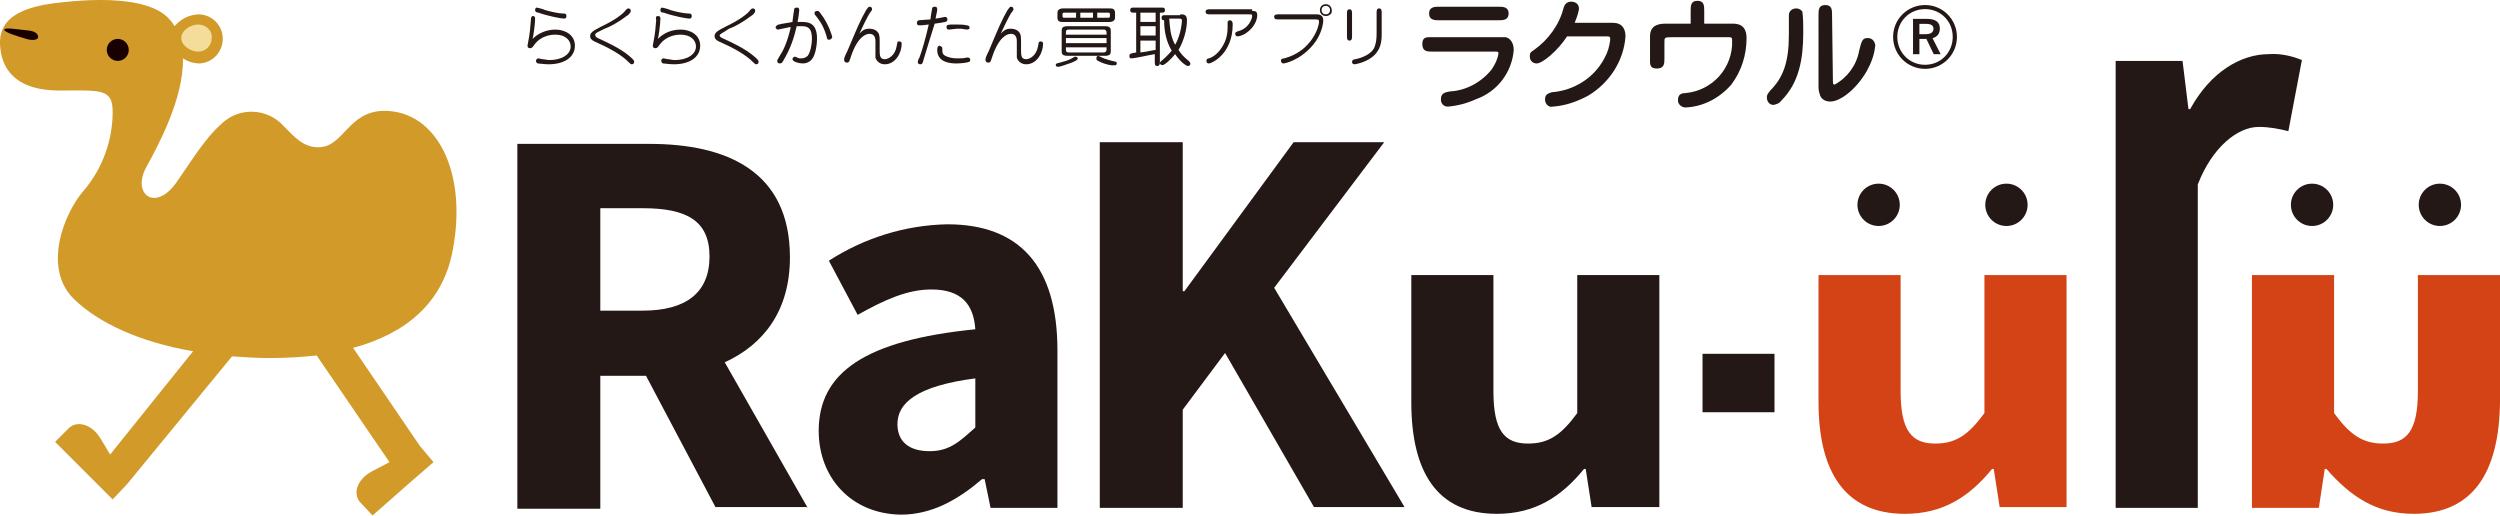
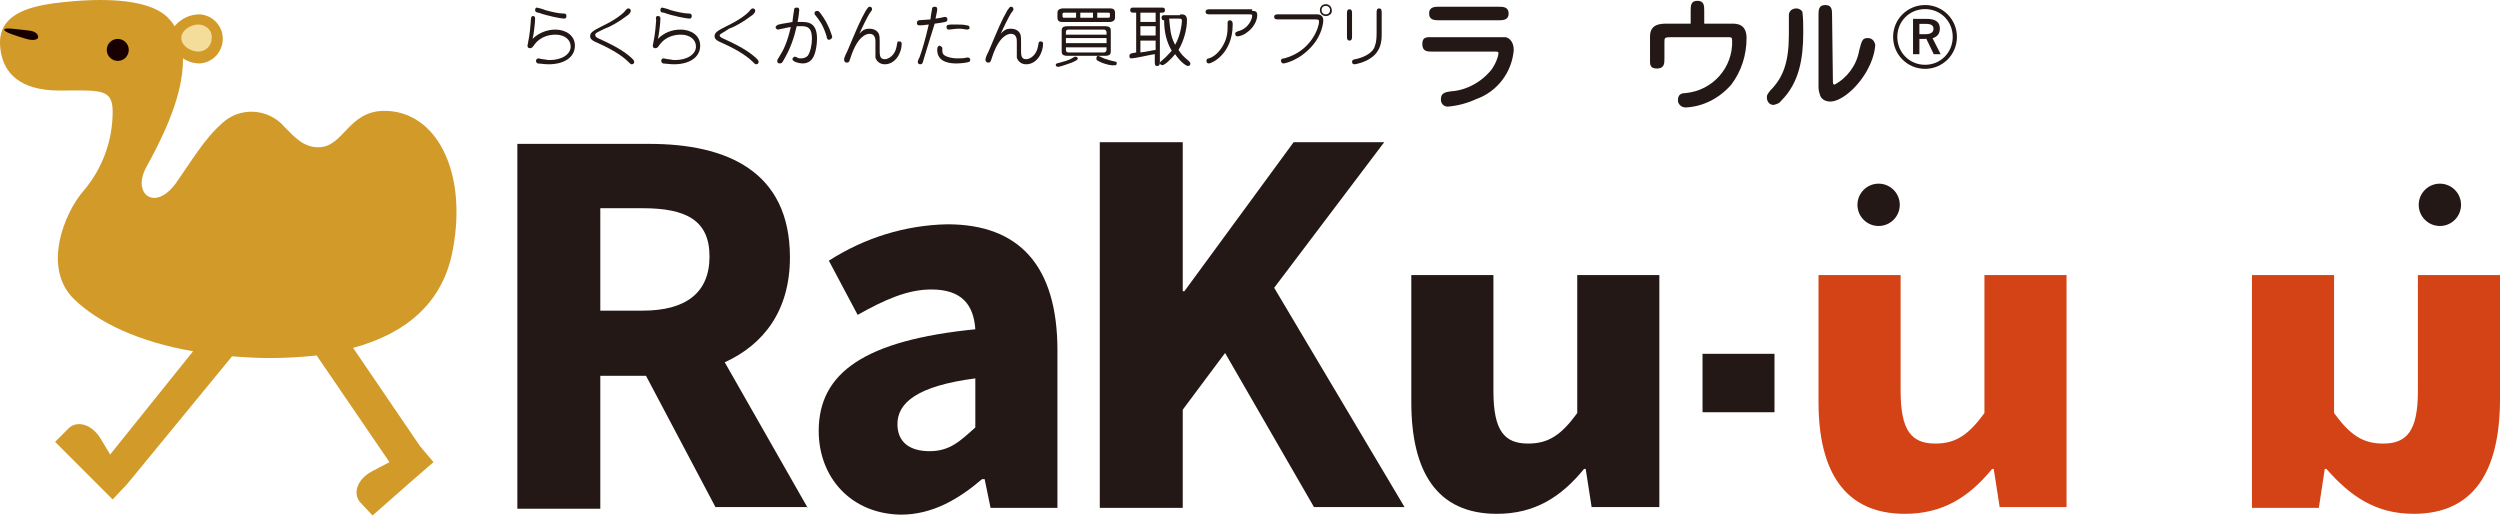
<svg xmlns="http://www.w3.org/2000/svg" version="1.1" id="レイヤー_1" x="0px" y="0px" width="221.483px" height="45.671px" viewBox="0 0 221.483 45.671" enable-background="new 0 0 221.483 45.671" xml:space="preserve">
  <g>
    <path fill="#D19A29" d="M40.132,22.046c1.275-6.9-1.5-12.225-6.075-12.225c-3.225,0-3.6,3.225-5.85,3.225c-1.35,0-2.1-0.9-3-1.8   c-1.425-1.65-3.9-1.8-5.475-0.375c0,0-0.075,0-0.075,0.075c-1.5,1.275-2.775,3.45-4.05,5.25c-1.875,2.625-3.975,0.975-2.625-1.425   c0.975-1.8,3.3-6,3.225-9.6c0.45,0.3,0.975,0.45,1.5,0.45c1.2-0.075,2.1-1.125,2.025-2.325c-0.075-1.125-0.975-1.95-2.025-2.025   c-0.9,0-1.65,0.375-2.25,1.05c-0.075-0.15-0.225-0.375-0.375-0.525c-1.5-1.875-5.7-2.1-10.35-1.5s-4.95,2.625-4.65,4.35   c0.3,1.725,1.575,3.375,5.175,3.375s4.725-0.225,4.725,1.875c0,2.55-0.9,5.025-2.55,6.975c-1.725,1.95-3.75,6.9-0.825,9.675   c2.1,2.024,5.7,3.75,10.5,4.574l-7.35,9.15c-0.3-0.525-0.675-1.125-0.9-1.5c-0.825-1.275-2.1-1.5-2.775-0.825l-1.2,1.2l3,3l2.1,2.1   l1.275-1.35l9.3-11.325c1.05,0.075,2.175,0.15,3.3,0.15c1.425,0,2.775-0.075,4.2-0.226l6.45,9.45c-0.6,0.3-1.125,0.601-1.575,0.825   c-1.35,0.75-1.65,1.95-1.05,2.7l1.125,1.2l3.15-2.775l2.25-1.95l-1.2-1.425l-5.925-8.7C36.007,29.546,39.307,26.771,40.132,22.046" />
    <path fill="#F4DD9A" d="M18.757,3.371c0,0.675-0.525,1.2-1.2,1.2c-0.675,0-1.5-0.525-1.5-1.2c0-0.675,0.825-1.2,1.5-1.2   C18.232,2.171,18.833,2.696,18.757,3.371C18.833,3.371,18.833,3.371,18.757,3.371" />
    <path fill="#190000" d="M10.433,3.446c0.538,0,0.975,0.437,0.975,0.975c0,0.539-0.437,0.975-0.975,0.975   c-0.539,0-0.975-0.436-0.975-0.975C9.458,3.883,9.894,3.446,10.433,3.446" />
    <path fill="#190000" d="M0.382,2.621c-0.075,0.225,1.2,0.6,1.95,0.825s1.05,0,1.05-0.15c0-0.15-0.075-0.525-0.9-0.6   C1.657,2.621,0.382,2.396,0.382,2.621" />
    <path fill="#231815" d="M132.757,3.296h0.601c0.225,0,0.75,0.3,0.75,1.125c-0.15,1.95-1.426,3.675-3.301,4.35   c-0.824,0.375-1.65,0.6-2.55,0.675c-0.375,0-0.601-0.3-0.601-0.6V8.771c0-0.525,0.375-0.6,0.826-0.675   c1.424-0.075,2.774-0.825,3.674-1.95c0.301-0.45,0.525-0.9,0.601-1.425c0-0.15-0.075-0.15-0.375-0.15h-5.476   c-0.449,0-0.899,0-0.899-0.675s0.45-0.6,0.899-0.6H132.757z M127.507,1.796c-0.375,0-0.899,0-0.899-0.6c0-0.6,0.524-0.6,0.899-0.6   h5.25c0.375,0,0.899,0,0.899,0.6c0,0.6-0.524,0.6-0.899,0.6H127.507z" />
-     <path fill="#231815" d="M142.882,2.021c0.825,0,1.125,0.525,1.125,1.2c-0.149,2.175-1.425,4.125-3.3,5.25   c-0.975,0.525-2.025,0.9-3.15,0.975c-0.3,0.075-0.6-0.149-0.675-0.524v-0.15c0-0.45,0.375-0.525,0.601-0.6   c1.949-0.15,3.75-1.275,4.649-3c0.3-0.525,0.45-1.05,0.524-1.65c0-0.3-0.074-0.3-0.375-0.3h-3.449c-0.825,1.275-2.176,2.4-2.7,2.4   c-0.3,0-0.601-0.225-0.601-0.6V4.946c0-0.3,0.15-0.375,0.375-0.524c1.275-0.9,2.25-2.25,2.625-3.75   c0.076-0.226,0.226-0.525,0.676-0.525c0.375,0,0.675,0.225,0.675,0.6v0.075c-0.075,0.45-0.226,0.825-0.375,1.2H142.882z" />
    <path fill="#231815" d="M153.458,2.096c0.375,0,1.275,0,1.275,1.275c0,1.5-0.45,2.925-1.351,4.125c-1.05,1.2-2.475,1.95-4.05,2.025   c-0.375,0-0.675-0.3-0.675-0.6V8.846c0-0.525,0.375-0.6,0.675-0.6c2.4-0.225,4.2-2.25,4.125-4.65c0-0.3-0.075-0.3-0.375-0.3h-5.1   c-0.525,0-0.525,0.075-0.525,0.45v1.425c0,0.45,0,0.9-0.675,0.9s-0.601-0.45-0.601-0.9v-1.95c0-1.125,0.976-1.125,1.5-1.125h2.101   V0.971c0-0.45,0-0.9,0.6-0.9c0.601,0,0.601,0.45,0.601,0.9v1.125H153.458z" />
    <path fill="#231815" d="M157.807,8.921c-0.15,0.225-0.375,0.3-0.675,0.375c-0.375,0-0.601-0.3-0.601-0.675   c0-0.225,0.076-0.3,0.301-0.6c1.125-1.125,1.65-2.475,1.65-4.95V1.346c0-0.375,0.299-0.6,0.674-0.6c0.226,0,0.451,0.15,0.525,0.3   c0.075,0.6,0.075,1.2,0.075,1.8C159.757,5.246,159.382,7.346,157.807,8.921 M162.382,7.121c0,0.225,0,0.375,0.149,0.375   c1.125-0.6,1.951-1.725,2.176-3c0.225-0.9,0.3-1.125,0.75-1.125c0.375,0,0.6,0.225,0.675,0.6v0.075   c-0.075,0.825-0.375,1.575-0.75,2.25c-0.899,1.575-2.325,2.7-3.226,2.7c-0.375,0-0.75-0.15-0.899-0.525   c-0.075-0.225-0.149-0.45-0.149-0.75V1.346c0-0.45,0-0.9,0.6-0.9s0.6,0.45,0.6,0.9L162.382,7.121z" />
    <path fill="#231815" d="M71.558,44.996l-7.35-12.899c3.45-1.575,5.775-4.575,5.775-9.3c0-7.65-5.625-10.05-12.45-10.05h-11.7   v32.325h7.35V33.296h4.05l6.15,11.625h8.175V44.996z M53.183,18.446h3.75c3.825,0,5.925,1.05,5.925,4.275   c0,3.225-2.1,4.8-5.925,4.8h-3.75V18.446z" />
    <path fill="#231815" d="M72.532,38.171c0-5.176,4.125-8.025,13.875-9c-0.15-2.176-1.2-3.525-3.9-3.525c-2.1,0-4.125,0.9-6.525,2.25   l-2.55-4.8c3.15-2.025,6.75-3.15,10.5-3.225c6.3,0,9.75,3.6,9.75,11.175v13.949h-5.925l-0.525-2.549h-0.225   c-2.1,1.799-4.425,3.149-7.2,3.149C75.382,45.521,72.532,42.296,72.532,38.171 M86.407,37.871v-4.35   c-5.175,0.676-6.9,2.176-6.9,4.051c0,1.574,1.05,2.399,2.85,2.399C84.157,39.971,85.057,39.072,86.407,37.871" />
    <polygon fill="#231815" points="97.433,12.596 104.783,12.596 104.783,25.796 104.933,25.796 114.608,12.596 122.633,12.596    112.883,25.496 124.432,44.921 116.408,44.921 108.533,31.271 104.783,36.296 104.783,44.996 97.433,44.996  " />
-     <path fill="#231815" d="M187.432,5.396h5.926l0.525,4.275h0.149c1.8-3.3,4.5-4.875,6.976-4.875   c0.975-0.075,2.024,0.149,2.924,0.524l-1.199,6.3c-0.9-0.225-1.725-0.375-2.625-0.375c-1.875,0-4.125,1.8-5.4,5.1v28.649h-7.275   V5.396z" />
    <rect x="150.833" y="31.345" fill="#231815" width="6.375" height="5.176" />
    <path fill="#231815" d="M125.032,35.621v-11.25h7.275v10.275c0,3.525,0.975,4.65,3.075,4.65c1.8,0,2.925-0.75,4.351-2.7V24.371   h7.274v20.551h-6l-0.524-3.375h-0.15c-2.025,2.475-4.35,3.975-7.725,3.975C127.282,45.521,125.032,41.771,125.032,35.621" />
    <path fill="#D44316" d="M161.108,35.621v-11.25h7.274v10.275c0,3.525,0.976,4.65,3.075,4.65c1.8,0,2.925-0.75,4.35-2.7V24.371   h7.275v20.551h-5.926l-0.524-3.375h-0.149c-2.025,2.475-4.351,3.975-7.726,3.975C163.432,45.521,161.108,41.771,161.108,35.621" />
    <path fill="#231815" d="M166.432,16.271c1.035,0,1.875,0.839,1.875,1.875s-0.84,1.875-1.875,1.875s-1.875-0.839-1.875-1.875   S165.397,16.271,166.432,16.271" />
-     <path fill="#231815" d="M177.757,16.271c1.036,0,1.875,0.839,1.875,1.875s-0.839,1.875-1.875,1.875s-1.875-0.839-1.875-1.875   S176.721,16.271,177.757,16.271" />
    <path fill="#D44316" d="M213.833,45.521c-3.375,0-5.625-1.575-7.725-3.975h-0.15l-0.525,3.449h-5.925V24.371h7.275v12.226   c1.425,1.95,2.55,2.7,4.35,2.7c2.101,0,3.075-1.125,3.075-4.65V24.371h7.275v11.25C221.408,41.771,219.158,45.521,213.833,45.521" />
-     <path fill="#231815" d="M204.833,16.271c1.036,0,1.875,0.839,1.875,1.875s-0.839,1.875-1.875,1.875s-1.875-0.839-1.875-1.875   S203.796,16.271,204.833,16.271" />
    <path fill="#231815" d="M216.157,16.271c1.037,0,1.875,0.839,1.875,1.875s-0.838,1.875-1.875,1.875   c-1.035,0-1.875-0.839-1.875-1.875S215.122,16.271,216.157,16.271" />
    <path fill="#231815" d="M49.207,2.621c0.825,0,1.725,0.45,1.725,1.425c0,1.05-0.975,1.649-2.325,1.649   c-0.375,0-0.825-0.075-0.975-0.075c0,0-0.15-0.075-0.15-0.225c0-0.15,0.15-0.225,0.225-0.225c0,0,0.3,0.075,0.375,0.075   c0.15,0,0.375,0.075,0.6,0.075c1.125,0,1.875-0.524,1.875-1.2c0-0.6-0.525-1.05-1.35-1.05c-0.375,0-1.275,0.075-1.875,0.9   c-0.15,0.225-0.225,0.3-0.375,0.3c-0.15,0-0.225-0.075-0.225-0.225c0-0.075,0.15-0.75,0.15-0.825   c0.075-0.525,0.075-0.525,0.15-1.425c0-0.375,0.15-0.375,0.15-0.375c0.075,0,0.225,0,0.225,0.225c0,0.45-0.15,1.575-0.225,1.8   C47.707,2.921,48.457,2.621,49.207,2.621 M47.407,0.896c0-0.15,0.075-0.225,0.15-0.225c0.075,0,0.6,0.149,0.75,0.225   c0.525,0.15,1.2,0.3,1.575,0.3c0.15,0,0.3,0,0.3,0.226c0,0.225-0.15,0.225-0.225,0.225c-0.225,0-1.425-0.225-2.25-0.525   C47.557,1.121,47.407,1.046,47.407,0.896" />
    <path fill="#231815" d="M52.958,3.371c0.975,0.45,1.95,0.9,2.775,1.575c0.45,0.375,0.45,0.45,0.45,0.525   c0,0.15-0.075,0.225-0.225,0.225c-0.075,0-0.15-0.075-0.3-0.225c-0.675-0.675-1.8-1.275-3-1.8c-0.3-0.15-0.375-0.3-0.375-0.45   c0-0.3,0.15-0.45,1.05-0.9c1.425-0.675,2.025-1.275,2.1-1.425c0.075-0.075,0.15-0.15,0.225-0.15c0.15,0,0.225,0.075,0.225,0.225   s-0.225,0.375-0.375,0.45c-0.675,0.525-1.5,0.975-1.95,1.125c-0.6,0.3-0.825,0.375-0.825,0.525S52.808,3.296,52.958,3.371" />
    <path fill="#231815" d="M60.307,2.621c0.825,0,1.725,0.45,1.725,1.425c0,1.05-0.975,1.649-2.325,1.649   c-0.375,0-0.825-0.075-0.975-0.075c0,0-0.15-0.075-0.15-0.225c0-0.15,0.075-0.225,0.225-0.225c0,0,0.3,0.075,0.375,0.075   c0.15,0,0.375,0.075,0.6,0.075c1.125,0,1.875-0.524,1.875-1.2c0-0.6-0.525-1.05-1.35-1.05c-0.375,0-1.275,0.075-1.875,0.9   c-0.15,0.225-0.225,0.3-0.375,0.3c-0.15,0-0.225-0.075-0.225-0.225c0-0.075,0.15-0.75,0.15-0.825   c0.075-0.525,0.075-0.525,0.15-1.425c-0.075-0.375,0.075-0.375,0.15-0.375c0.075,0,0.225,0,0.225,0.225   c0,0.45-0.15,1.575-0.225,1.8C58.807,2.921,59.482,2.621,60.307,2.621 M58.507,0.896c0-0.15,0.075-0.225,0.15-0.225   c0.075,0,0.6,0.149,0.75,0.225c0.525,0.15,1.2,0.3,1.575,0.3c0.15,0,0.3,0,0.3,0.226c0,0.225-0.15,0.225-0.225,0.225   c-0.225,0-1.425-0.225-2.25-0.525C58.583,1.121,58.507,1.046,58.507,0.896" />
    <path fill="#231815" d="M63.982,3.371c0.975,0.45,1.95,0.9,2.775,1.575c0.45,0.375,0.45,0.45,0.45,0.525   c0,0.15-0.075,0.225-0.225,0.225c-0.075,0-0.15-0.075-0.3-0.225c-0.675-0.675-1.8-1.275-3-1.8c-0.3-0.15-0.375-0.3-0.375-0.45   c0-0.3,0.15-0.45,1.05-0.9c1.425-0.675,2.025-1.275,2.1-1.425c0.075-0.075,0.15-0.15,0.225-0.15c0.15,0,0.225,0.075,0.225,0.225   s-0.225,0.375-0.375,0.45c-0.675,0.525-1.5,0.975-1.95,1.125c-0.525,0.375-0.825,0.45-0.825,0.6   C63.757,3.221,63.833,3.296,63.982,3.371" />
    <path fill="#231815" d="M69.383,5.396c-0.075,0.15-0.15,0.225-0.3,0.225s-0.225-0.075-0.225-0.225c0-0.075,0-0.075,0.225-0.45   c0.3-0.45,0.675-1.2,0.975-2.55c-0.15,0-1.05,0.225-1.125,0.225c-0.15,0-0.225-0.15-0.225-0.225c0.075-0.15,0.225-0.225,0.3-0.225   c0.225-0.075,0.9-0.15,1.2-0.226c0-0.149,0.15-1.125,0.15-1.125c0-0.075,0.075-0.149,0.225-0.149c0.075,0,0.225,0,0.225,0.225   c0,0.075-0.075,0.75-0.15,1.05h0.45c0.75,0,1.275,0.3,1.275,1.5c0,0.3-0.075,1.351-0.45,1.8c-0.075,0.075-0.3,0.375-0.825,0.375   c-0.3,0-0.9-0.15-0.9-0.375c0-0.15,0.15-0.225,0.225-0.225s0.3,0.15,0.375,0.15h0.225c0.15,0,0.375-0.075,0.525-0.226   c0.225-0.3,0.375-0.975,0.375-1.5c0-0.899-0.3-1.125-0.9-1.125h-0.45C70.357,3.296,70.058,4.271,69.383,5.396 M73.433,3.521   c-0.15,0-0.15-0.075-0.225-0.375c-0.3-0.975-0.675-1.425-0.975-1.8c-0.075-0.075-0.075-0.15-0.075-0.15   c0-0.149,0.075-0.225,0.225-0.225c0.15,0,0.15,0,0.375,0.3c0.675,0.9,0.975,1.95,0.975,2.025   C73.658,3.446,73.583,3.521,73.433,3.521" />
    <path fill="#231815" d="M77.933,4.421c0,0.45,0,0.825,0.45,0.825c0.3,0,0.9-0.3,1.05-1.125c0-0.075,0.075-0.375,0.075-0.375   c0-0.075,0.075-0.075,0.15-0.075c0.225,0,0.225,0.15,0.225,0.225c0,0.75-0.525,1.8-1.5,1.8c-0.45,0-0.75-0.3-0.825-0.6v-0.6V3.671   c0-0.15,0-0.675-0.525-0.675c-0.3,0-1.05,0.225-1.65,2.025c-0.15,0.45-0.15,0.525-0.375,0.525c-0.15,0-0.225-0.15-0.225-0.225   c0-0.15,0-0.225,0.3-0.825c0.825-1.95,1.125-2.7,1.65-3.6c0.15-0.225,0.225-0.3,0.3-0.3c0.15,0,0.225,0.075,0.225,0.225   c0,0.075,0,0.075-0.225,0.375c-0.15,0.225-0.675,1.275-0.9,1.8c0.375-0.45,0.675-0.45,0.9-0.45c0.375,0,0.675,0.15,0.825,0.45   c0.075,0.225,0.075,0.375,0.075,0.675V4.421z" />
    <path fill="#231815" d="M81.832,5.246c-0.075,0.375-0.15,0.45-0.3,0.45s-0.225-0.075-0.225-0.225c0,0,0.075-0.3,0.15-0.375   c0.15-0.375,0.525-1.575,0.825-2.925c-0.525,0.075-0.675,0.075-0.825,0.075c-0.225,0-0.225-0.15-0.225-0.225   c0-0.15,0.075-0.15,0.15-0.225c0.075,0,0.9-0.075,1.05-0.075c0-0.15,0.15-0.975,0.15-0.975c0-0.075,0.075-0.15,0.225-0.15   c0.075,0,0.225,0,0.225,0.225c0,0.075,0,0.15-0.15,0.825c0.15,0,0.825-0.15,0.825-0.15c0.15,0,0.225,0.075,0.225,0.225   c0,0.225-0.075,0.225-1.125,0.375C82.507,2.996,82.282,3.821,81.832,5.246 M83.482,4.271c0,0.375,0,0.45,0.15,0.6   c0.3,0.225,0.825,0.3,1.125,0.3c0.45,0,0.6,0,0.9-0.075h0.075c0.15,0,0.225,0.075,0.225,0.225c0,0.075-0.075,0.15-0.075,0.15   c-0.15,0.075-0.75,0.15-1.125,0.15s-1.725,0-1.725-1.2c0-0.075,0-0.375,0.225-0.375C83.332,4.121,83.482,4.121,83.482,4.271    M85.657,2.621c0,0-0.45-0.075-0.525-0.075h-0.375c-0.075,0-0.6,0.075-0.675,0.075c-0.075,0-0.225,0-0.225-0.225   c0-0.225,0.15-0.225,0.75-0.225c0.3,0,0.825,0,1.05,0.075c0.15,0,0.225,0.075,0.225,0.15C85.957,2.546,85.807,2.621,85.657,2.621" />
    <path fill="#231815" d="M90.458,4.421c0,0.45,0,0.825,0.45,0.825c0.3,0,0.9-0.3,1.05-1.125c0-0.075,0.075-0.375,0.075-0.375   c0.075-0.075,0.075-0.075,0.15-0.075c0.225,0,0.225,0.15,0.225,0.225c0,0.75-0.525,1.8-1.5,1.8c-0.45,0-0.75-0.3-0.825-0.6v-0.6   V3.671c0-0.15,0-0.675-0.525-0.675c-0.3,0-1.05,0.225-1.65,2.025c-0.15,0.45-0.15,0.525-0.375,0.525   c-0.15,0-0.225-0.15-0.225-0.225c0-0.15,0-0.225,0.3-0.825c0.825-1.95,1.125-2.7,1.65-3.6c0.15-0.225,0.225-0.3,0.3-0.3   c0.15,0,0.225,0.075,0.225,0.225c0,0.075,0,0.075-0.225,0.375c-0.15,0.225-0.675,1.275-0.9,1.8c0.375-0.45,0.675-0.45,0.9-0.45   c0.375,0,0.675,0.15,0.825,0.45c0.075,0.225,0.075,0.375,0.075,0.675V4.421z" />
    <path fill="#231815" d="M95.482,5.171c0,0.075,0,0.15-0.525,0.375c-0.45,0.15-1.05,0.375-1.2,0.375c-0.15,0-0.225-0.075-0.225-0.15   c0-0.15,0.075-0.15,0.375-0.225c0.3-0.075,0.825-0.225,1.05-0.375c0.15-0.075,0.225-0.15,0.3-0.15   C95.408,5.021,95.482,5.096,95.482,5.171 M98.333,0.746c0.15,0,0.45,0,0.45,0.375v0.45c0,0.3-0.3,0.375-0.45,0.375h-4.2   c-0.15,0-0.45,0-0.45-0.375v-0.45c0-0.3,0.3-0.375,0.45-0.375H98.333z M94.058,2.771c0-0.225,0-0.45,0.525-0.45h3.3   c0.525,0,0.525,0.225,0.525,0.45v1.725c0,0.226,0,0.45-0.525,0.45h-3.3c-0.525,0-0.525-0.225-0.525-0.45V2.771z M95.333,1.121   h-1.05c-0.15,0-0.15,0.075-0.15,0.15v0.15c0,0.15,0.075,0.15,0.15,0.15h1.05V1.121z M98.033,3.071V2.846   c0-0.075-0.075-0.226-0.225-0.226h-3.15c-0.15,0-0.225,0.075-0.225,0.226v0.225H98.033z M94.433,3.821h3.6v-0.45h-3.6V3.821z    M94.433,4.196v0.225c0,0.15,0.075,0.225,0.225,0.225h3.15c0.15,0,0.225-0.15,0.225-0.225V4.196H94.433z M95.708,1.571h1.125v-0.45   h-1.125V1.571z M97.433,5.471c-0.3-0.15-0.3-0.15-0.3-0.3s0.075-0.225,0.15-0.225c0.075,0,0.6,0.3,0.75,0.3   c0.15,0.075,0.825,0.226,0.825,0.226c0.075,0,0.075,0.075,0.075,0.149c0,0,0,0.226-0.225,0.15   C98.558,5.846,97.882,5.696,97.433,5.471 M97.208,1.571h0.975c0.075,0,0.15,0,0.15-0.15v-0.15c0-0.075,0-0.15-0.15-0.15h-0.975   V1.571z" />
    <path fill="#231815" d="M102.757,5.471c0,0.15,0,0.375-0.225,0.375c-0.225,0-0.225-0.15-0.225-0.375V4.796   c-0.525,0.075-1.725,0.375-2.1,0.375c-0.15,0-0.15-0.15-0.15-0.226c0-0.149,0.15-0.225,0.225-0.225c0.075,0,0.3-0.075,0.375-0.075   V1.121h-0.225c-0.15,0-0.3,0-0.3-0.225c0-0.225,0.15-0.225,0.3-0.225h2.475c0.15,0,0.3,0,0.3,0.225c0,0.225-0.15,0.225-0.3,0.225   h-0.15V5.471z M102.382,1.121h-1.35v0.825h1.35V1.121z M102.382,2.321h-1.35v0.825h1.35V2.321z M102.382,3.596h-1.35v1.05   c0.675-0.075,0.825-0.15,1.35-0.225V3.596z M104.558,1.271c0.3,0,0.6,0,0.6,0.525c0,0.825-0.3,1.875-0.75,2.625   c0.3,0.45,0.375,0.524,0.9,0.975c0.075,0.075,0.15,0.15,0.15,0.225c0,0.15-0.075,0.225-0.225,0.225s-0.675-0.375-1.125-1.05   c-0.3,0.375-0.9,0.975-1.125,0.975c-0.075,0-0.225-0.075-0.225-0.15c0-0.15,0.075-0.15,0.225-0.3   c0.375-0.3,0.675-0.675,0.825-0.825c-0.45-0.75-0.675-1.65-0.675-2.7c-0.075,0-0.225,0-0.225-0.226c0-0.225,0.15-0.225,0.3-0.225   h1.35V1.271z M103.583,1.646c0.075,0.75,0.075,1.5,0.525,2.325c0.525-0.9,0.6-2.025,0.6-2.1c0-0.15,0-0.225-0.3-0.225H103.583z" />
    <path fill="#231815" d="M110.933,0.971c0.225,0,0.45,0,0.45,0.375c0,0.45-0.3,1.125-0.975,1.575c-0.3,0.225-0.675,0.3-0.75,0.3   c-0.15,0-0.225-0.075-0.225-0.225s0.075-0.15,0.225-0.225c0.975-0.225,1.275-1.125,1.275-1.35c0-0.15,0-0.15-0.375-0.15h-3.375   c-0.15,0-0.375,0-0.375-0.225s0.225-0.225,0.375-0.225h3.75V0.971z M109.208,2.171c0,2.625-1.875,3.45-2.1,3.45   c-0.15,0-0.225-0.075-0.225-0.225s0.075-0.225,0.225-0.225c0.45-0.15,0.9-0.525,1.275-1.2c0.375-0.675,0.375-1.275,0.375-1.725   v-0.3c0.075-0.075,0.075-0.15,0.15-0.15C109.208,1.796,109.208,2.021,109.208,2.171" />
    <path fill="#231815" d="M116.632,1.271c0.15,0,0.601,0,0.601,0.525c0,0.3-0.15,1.274-0.9,2.175c-1.2,1.425-2.55,1.65-2.625,1.65   c-0.15,0-0.225-0.15-0.225-0.225c0-0.15,0.074-0.225,0.3-0.225c2.475-0.675,3.075-2.851,3.075-3.226   c0-0.225-0.075-0.225-0.375-0.225h-3.226c-0.149,0-0.375,0-0.375-0.225s0.226-0.225,0.375-0.225H116.632z M117.458,1.421   c-0.3,0-0.525-0.226-0.525-0.525s0.226-0.525,0.525-0.525s0.525,0.225,0.525,0.525C118.057,1.196,117.757,1.421,117.458,1.421    M117.458,0.521c-0.225,0-0.375,0.15-0.375,0.375c0,0.225,0.15,0.375,0.375,0.375s0.375-0.15,0.375-0.375   C117.833,0.671,117.682,0.521,117.458,0.521" />
    <path fill="#231815" d="M119.782,3.221c0,0.149,0,0.375-0.225,0.375s-0.225-0.226-0.225-0.375V1.196c0-0.15,0-0.375,0.225-0.375   s0.225,0.225,0.225,0.375V3.221z M122.407,3.071c0,0.6-0.074,1.425-0.899,2.025c-0.601,0.45-1.425,0.6-1.5,0.6   c-0.149,0-0.226-0.075-0.226-0.225c0-0.15,0.15-0.226,0.301-0.226c0.675-0.149,1.35-0.45,1.65-0.975   c0.074-0.225,0.225-0.45,0.225-1.35v-1.8c0-0.149,0-0.375,0.225-0.375s0.225,0.226,0.225,0.375V3.071z" />
    <path fill="#231815" d="M173.371,3.267c0,1.573-1.261,2.833-2.821,2.833c-1.572,0-2.833-1.26-2.833-2.833   c0-1.56,1.261-2.821,2.833-2.821C172.11,0.446,173.371,1.707,173.371,3.267 M168.088,3.267c0,1.381,1.081,2.473,2.461,2.473   c1.381,0,2.449-1.092,2.449-2.473c0-1.38-1.068-2.461-2.449-2.461C169.169,0.806,168.088,1.887,168.088,3.267 M170.694,1.671   c0.816,0,1.164,0.312,1.164,0.852c0,0.48-0.252,0.744-0.647,0.864l0.72,1.417h-0.613l-0.66-1.369   c-0.047,0.012-0.119,0.012-0.18,0.012h-0.432v1.357h-0.564V1.671H170.694z M170.045,3.027h0.564c0.457,0,0.685-0.18,0.685-0.48   c0-0.276-0.192-0.432-0.661-0.432h-0.588V3.027z" />
  </g>
</svg>